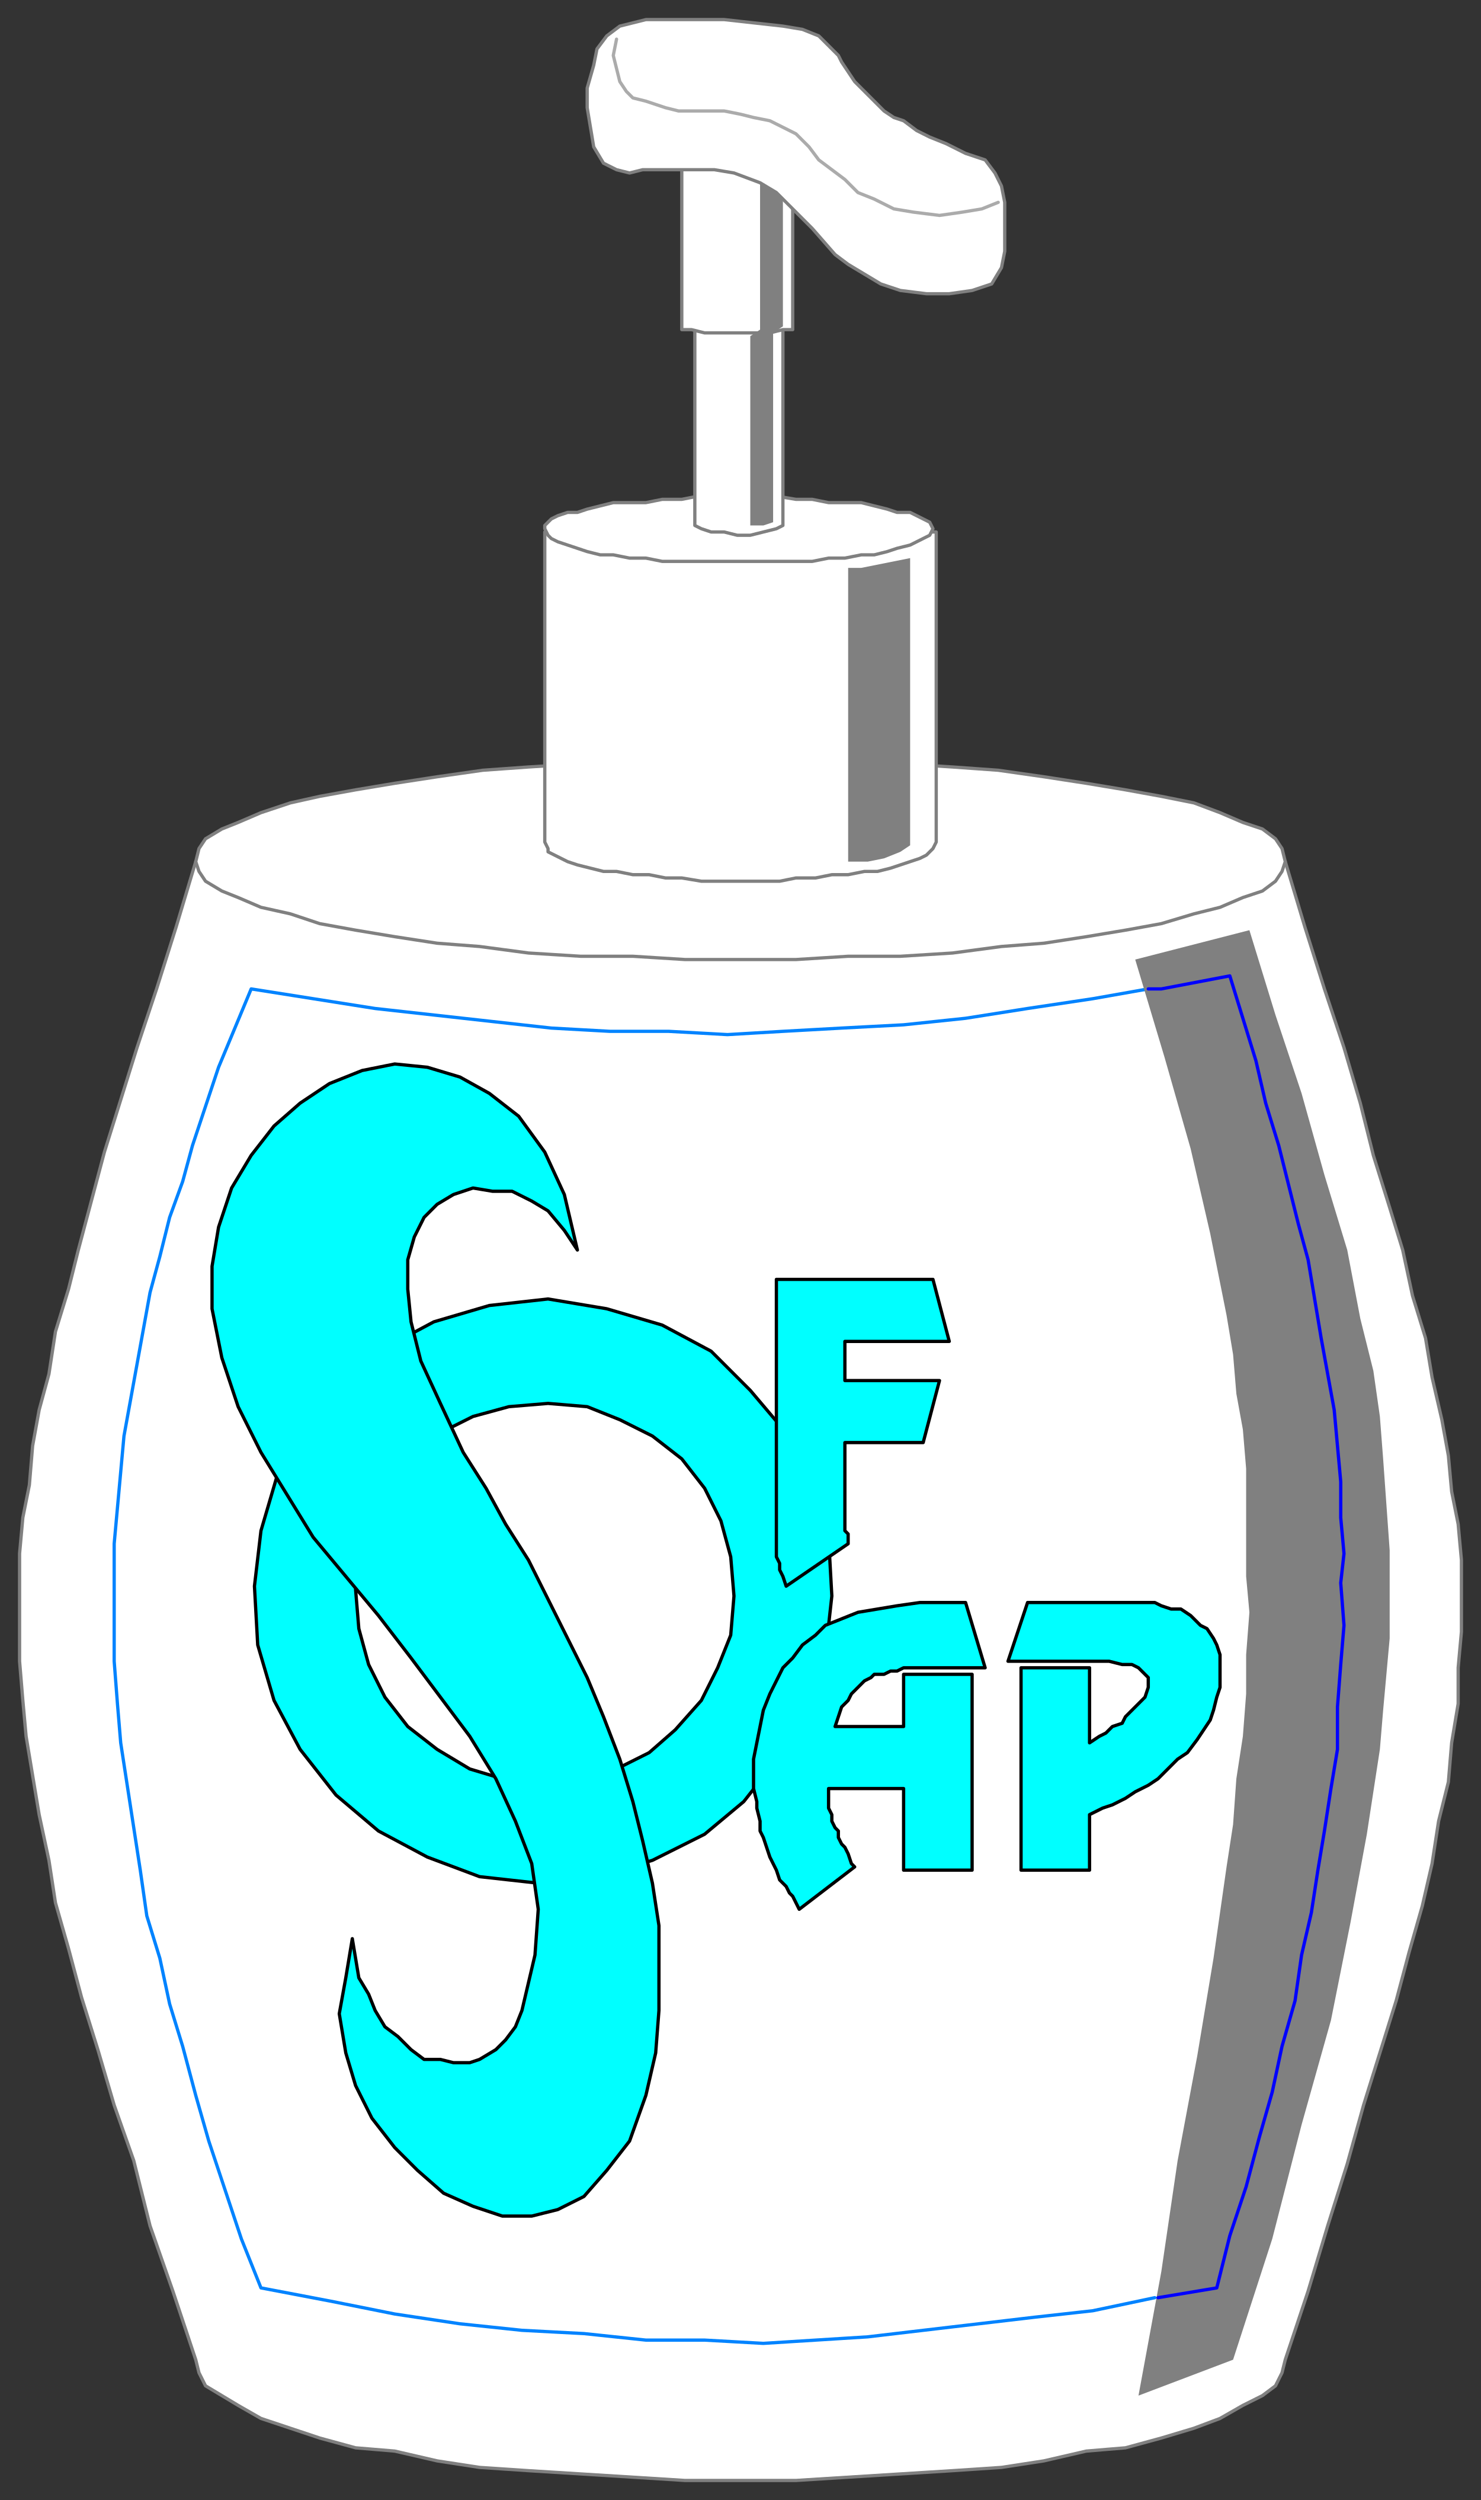
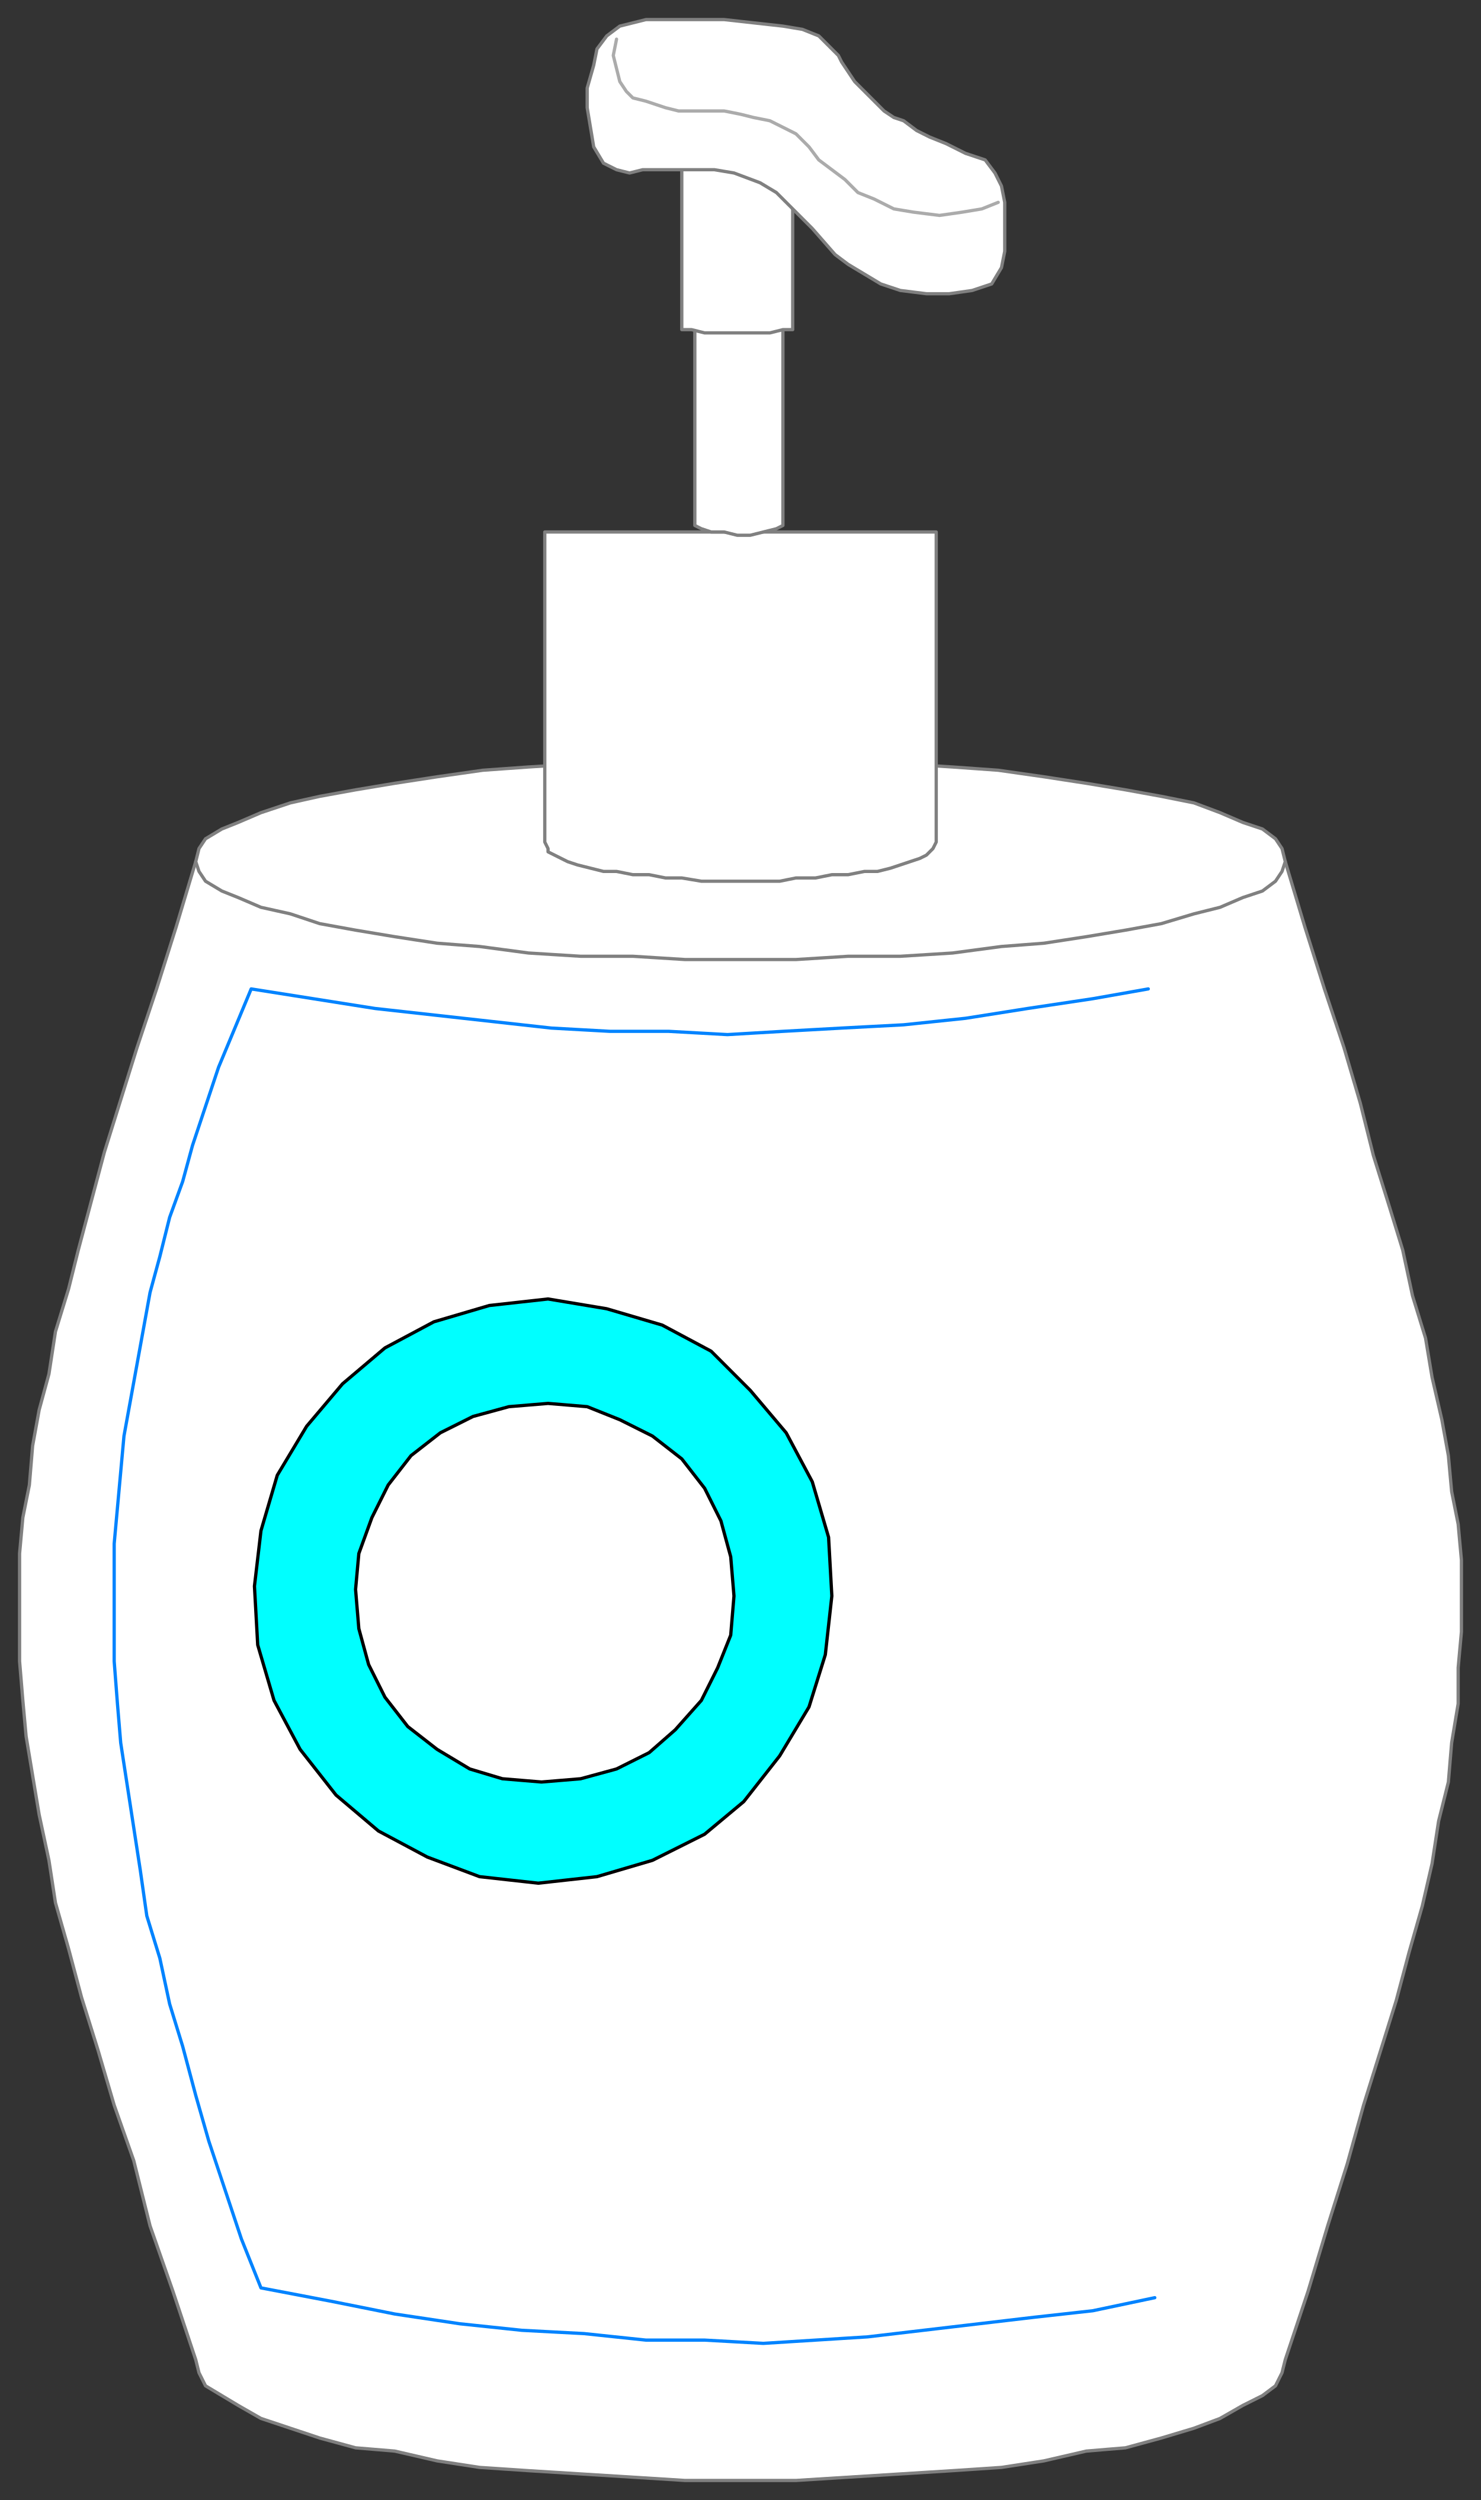
<svg xmlns="http://www.w3.org/2000/svg" fill-rule="evenodd" height="766" preserveAspectRatio="none" stroke-linecap="round" width="454">
  <rect width="100%" height="100%" fill="#333333" stroke="none" />
  <style>.brush0{fill:#fff}.pen0,.pen1{stroke:#000;stroke-width:1;stroke-linejoin:round}.pen1{stroke:gray}.brush1{fill:#0ff}</style>
  <path class="pen1 brush0" d="M60 264h334l6 20 6 19 6 18 5 17 4 16 5 16 4 13 3 14 4 13 2 12 3 13 2 11 1 11 2 10 1 11v22l-1 11v11l-2 12-1 12-3 12-2 13-3 13-4 14-4 15-5 16-5 16-5 18-6 19-6 20-7 21-1 4-2 4-4 3-6 3-7 4-8 3-10 3-11 3-12 1-13 3-13 2-15 1-16 1-16 1-16 1h-34l-16-1-16-1-16-1-15-1-13-2-13-3-12-1-11-3-9-3-9-3-7-4-5-3-5-3-2-4-1-4-7-21-7-20-5-20-6-17-5-17-5-16-4-15-4-14-2-13-3-14-2-12-2-12-1-11-1-12v-33l1-11 2-10 1-12 2-11 3-11 2-13 4-13 3-12 4-15 4-15 5-16 5-16 6-18 6-19 6-20z" />
  <path class="pen1 brush0" d="M227 233h33l16 1 16 1 14 1 14 2 13 2 12 2 11 2 10 2 8 3 7 3 6 2 4 3 2 3 1 4-1 3-2 3-4 3-6 2-7 3-8 2-10 3-11 2-12 2-13 2-13 1-15 2-16 1h-16l-16 1h-34l-16-1h-16l-16-1-15-2-13-1-13-2-12-2-11-2-9-3-9-2-7-3-5-2-5-3-2-3-1-3 1-4 2-3 5-3 5-2 7-3 9-3 9-2 11-2 12-2 13-2 14-2 14-1 16-1 16-1h33z" />
  <path class="pen1 brush0" d="M287 163v95l-1 2-1 1-1 1-2 1-3 1-3 1-3 1-4 1h-4l-5 1h-5l-5 1h-6l-5 1h-24l-6-1h-5l-5-1h-5l-5-1h-4l-4-1-4-1-3-1-2-1-2-1-2-1v-1l-1-2v-95h120z" />
  <path class="pen0 brush1" d="m255 489-2 18-5 16-9 15-11 14-12 10-16 8-17 5-18 2-18-2-16-6-15-8-13-11-11-14-8-15-5-17-1-18 2-17 5-17 9-15 11-13 13-11 15-8 17-5 18-2 18 3 17 5 15 8 12 12 11 13 8 15 5 17 1 18z" />
  <path class="pen0 brush0" d="m225 489-1 12-4 10-5 10-8 9-8 7-10 5-11 3-12 1-12-1-10-3-10-6-9-7-7-9-5-10-3-11-1-12 1-11 4-11 5-10 7-9 9-7 10-5 11-3 12-1 12 1 10 4 10 5 9 7 7 9 5 10 3 11 1 12z" />
  <path fill="none" style="stroke:#0083ff;stroke-width:1;stroke-linejoin:round" d="m354 704-19 4-18 2-17 2-17 2-17 2-16 1-16 1-18-1h-18l-19-2-19-1-19-2-20-3-20-4-21-4-6-15-5-15-5-15-4-14-4-15-4-13-3-14-4-13-2-14-2-13-2-13-2-13-1-12-1-13v-36l1-11 1-11 1-11 2-11 2-11 2-11 2-11 3-11 3-12 4-11 3-11 4-12 4-12 5-12 5-12 19 3 19 3 18 2 18 2 18 2 18 1h18l18 1 17-1 18-1 19-1 19-2 19-3 20-3 17-3" />
-   <path class="pen1 brush0" d="M226 152h12l6 1h5l5 1h10l4 1 4 1 3 1h4l2 1 2 1 2 1 1 2-1 2-2 1-2 1-2 1-4 1-3 1-4 1h-4l-5 1h-5l-5 1h-46l-5-1h-5l-5-1h-4l-4-1-3-1-3-1-3-1-2-1-1-1-1-2v-1l2-2 2-1 3-1h3l3-1 4-1 4-1h10l5-1h6l5-1h12z" />
  <path class="pen1 brush0" d="M213 68h27v93l-2 1-4 1-4 1h-4l-4-1h-4l-3-1-2-1V68z" />
  <path class="pen1 brush0" d="M209 40h34v61h-3l-4 1h-20l-4-1h-3V40z" />
-   <path class="pen0 brush1" d="m177 383-4-17-6-13-8-11-9-7-9-5-10-3-10-1-10 2-10 4-9 6-8 7-7 9-6 10-4 12-2 12v13l3 15 5 15 7 14 8 13 8 13 10 12 10 12 10 13 9 12 9 12 8 13 6 13 5 13 2 14-1 14-4 17-2 5-3 4-3 3-5 3-3 1h-5l-4-1h-5l-4-3-4-4-4-3-3-5-2-5-3-5-1-6-1-6-2 12-2 11 2 12 3 10 5 10 7 9 7 7 8 7 9 4 9 3h9l8-2 8-4 7-8 7-9 5-14 3-13 1-13v-26l-2-13-3-13-3-12-4-13-5-13-5-12-6-12-6-12-6-12-7-11-6-11-7-11-7-15-6-13-3-12-1-10v-9l2-7 3-6 4-4 5-3 6-2 6 1h6l6 3 5 3 5 6 4 6zm61 85v-76h48l5 19h-32v12h29l-5 19h-24v27l1 1v3l-19 13-1-3-1-2v-2l-1-2v-9zm7 117-1-2-1-2-1-1-1-2-2-2-1-3-1-2-1-2-1-3-1-3-1-2v-3l-1-4v-2l-1-4v-9l1-5 1-5 1-5 2-5 2-4 2-4 3-3 3-4 4-3 3-3 5-2 5-2 6-1 6-1 7-1h14l6 20h-25l-2 1h-2l-2 1h-3l-1 1-2 1-2 2-2 2-1 2-2 2-1 3-1 3h21v-16h21v60h-21v-25h-23v6l1 2v2l1 2 1 1v2l1 2 1 1 1 2 1 3 1 1-17 13zm68-12v-62h21v23l3-2 2-1 2-2 3-1 1-2 3-3 1-1 2-2 1-3v-3l-3-3-2-1h-3l-4-1h-31l6-18h39l2 1 3 1h3l3 2 1 1 2 2 2 1 2 3 1 2 1 3v10l-1 3-1 4-1 3-2 3-2 3-3 4-3 2-3 3-3 3-3 2-4 2-3 2-4 2-3 1-4 2v17h-21z" />
-   <path d="m383 285 8 26 8 24 7 25 7 23 4 21 4 16 2 14 1 13 1 14 1 14v27l-1 11-1 11-1 12-2 13-2 13-5 27-6 30-9 32-9 35-12 37-29 11 7-38 5-34 6-32 5-30 4-28 2-13 1-14 2-13 1-13v-12l1-13-1-11v-33l-1-12-2-11-1-12-2-12-5-25-6-26-8-28-9-30 35-9zM260 174h4l5-1 5-1 5-1v88l-3 2-5 2-5 1h-6v-90zM233 44h7v56l-3 2v58l-3 1h-4v-58l3-2V44z" style="stroke:none;fill:gray" />
  <path class="pen1 brush0" d="m186 11-3 4-1 5-2 7v6l1 6 1 6 3 5 4 2 4 1 4-1h22l6 1 8 3 5 3 5 5 6 6 7 8 4 3 5 3 5 3 6 2 8 1h7l7-1 6-2 3-5 1-5V62l-1-5-2-4-3-4-6-2-6-3-5-2-4-2-4-3-3-1-3-2-2-2-4-4-3-3-2-3-2-3-1-2-3-3-3-3-5-2-6-1-9-1-9-1h-24l-8 2-4 3z" />
  <path fill="none" style="stroke:#ababab;stroke-width:1;stroke-linejoin:round" d="m189 12-1 5 1 4 1 4 2 3 2 2 4 1 3 1 3 1 4 1h14l5 1 4 1 5 1 4 2 4 2 4 4 3 4 4 3 4 3 4 4 5 2 6 3 6 1 8 1 7-1 6-1 5-2" />
-   <path fill="none" style="stroke:#00f;stroke-width:1;stroke-linejoin:round" d="M352 303h4l21-4 4 13 4 13 3 13 4 13 3 12 3 12 3 11 2 12 2 12 2 11 2 11 1 11 1 11v11l1 11-1 9 1 13-1 12-1 13v13l-2 12-2 13-2 12-2 13-3 13-2 14-4 14-3 14-4 14-4 15-5 15-4 16-18 3" />
</svg>